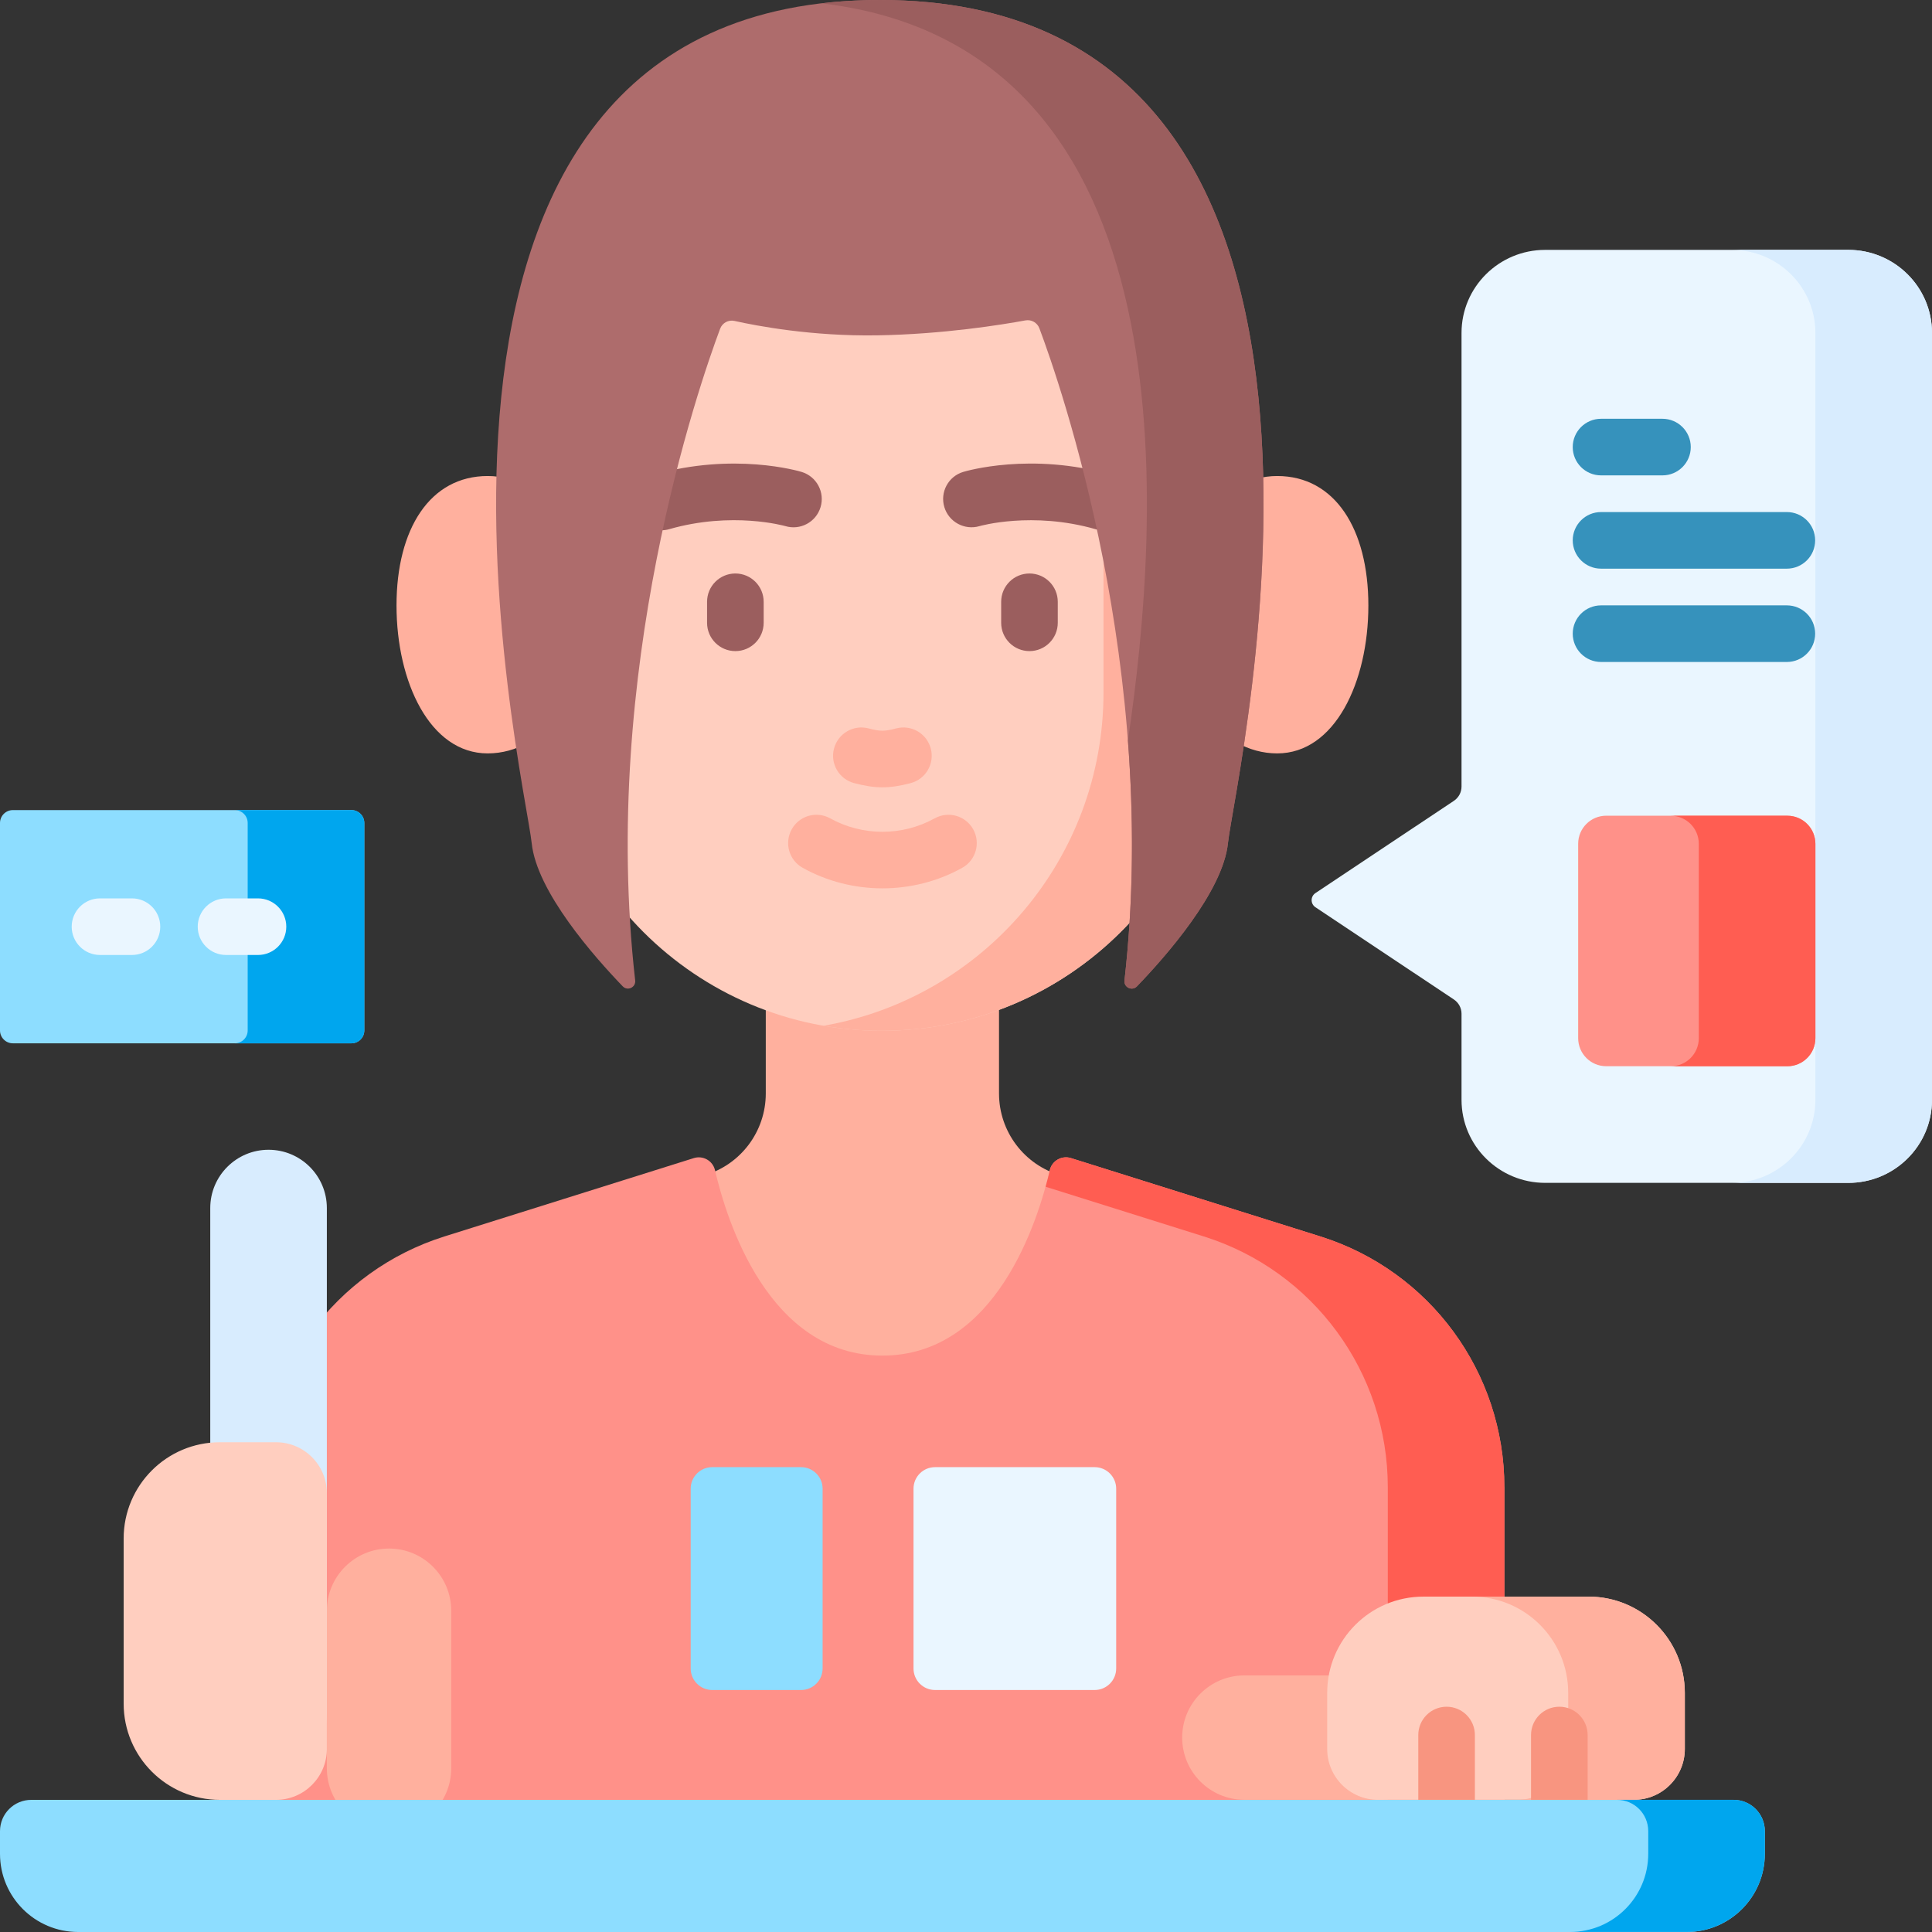
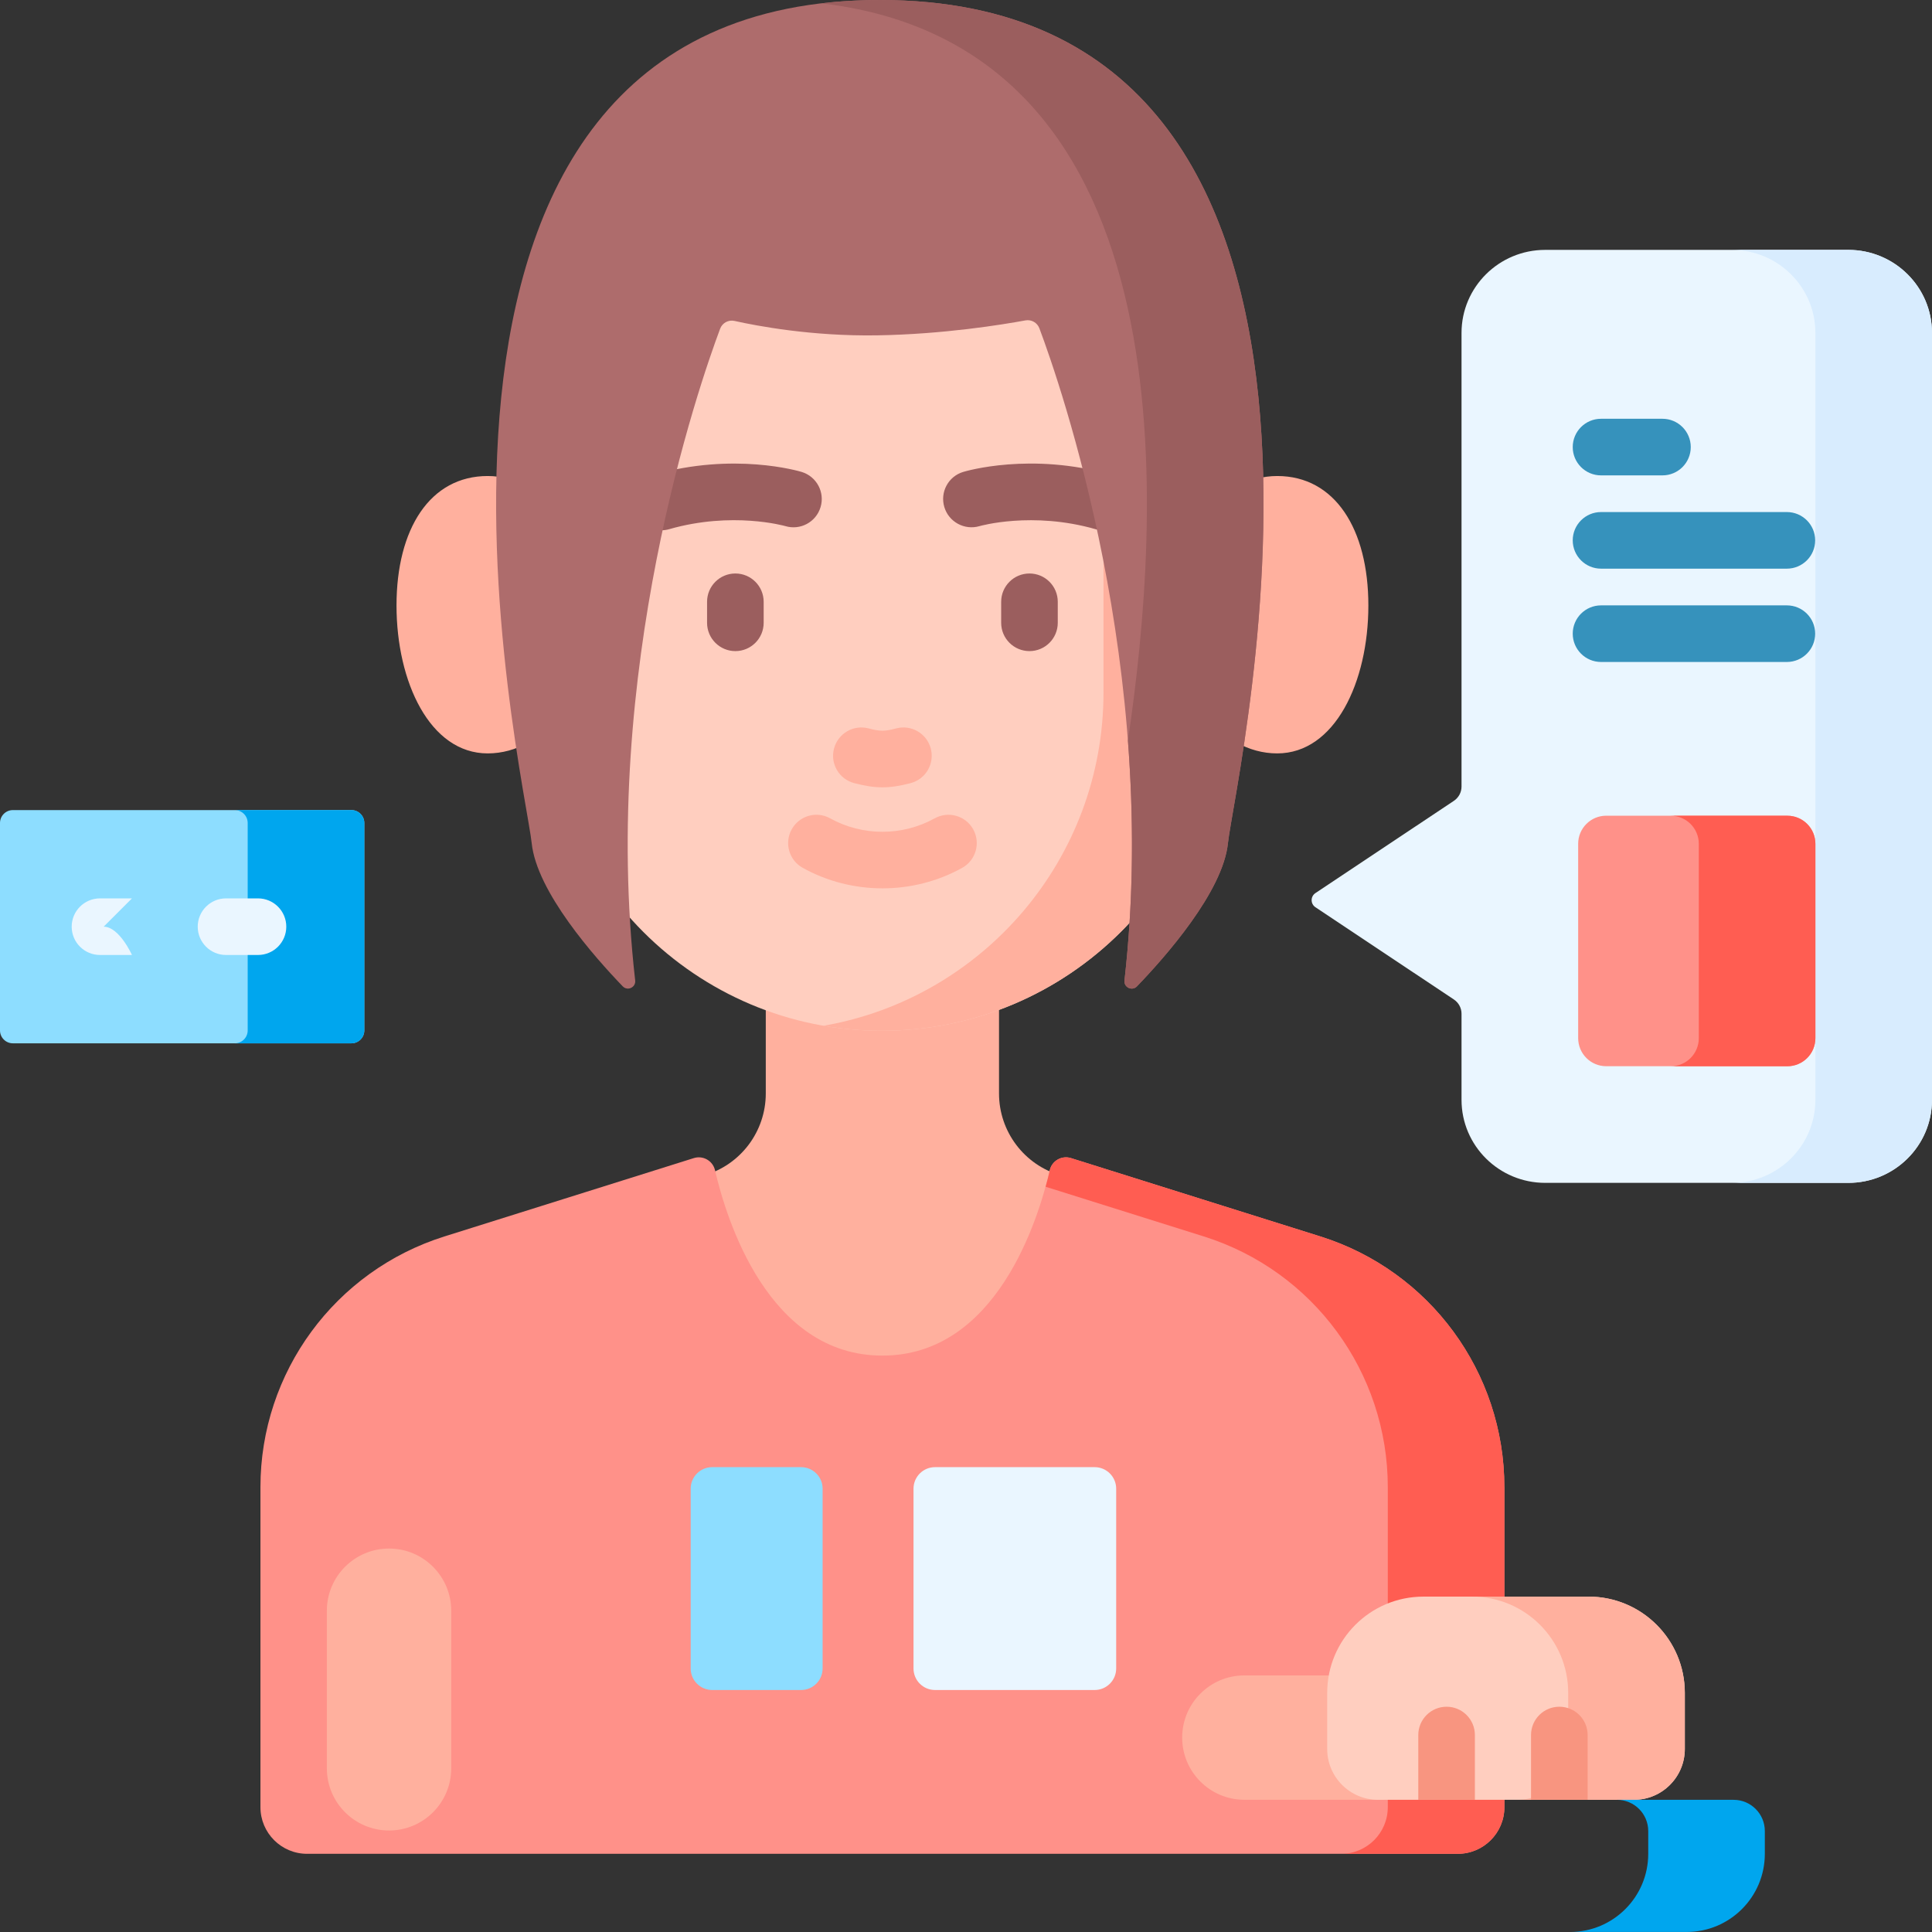
<svg xmlns="http://www.w3.org/2000/svg" id="Capa_1" data-name="Capa 1" viewBox="0 0 512 512">
  <rect x="0" y="0" width="512" height="512" fill="#333333" stroke="none" />
  <defs>
    <style>
      .cls-1 {
        fill: #ff5d52;
      }

      .cls-1, .cls-2, .cls-3, .cls-4, .cls-5, .cls-6, .cls-7, .cls-8, .cls-9, .cls-10, .cls-11, .cls-12 {
        stroke-width: 0px;
      }

      .cls-2 {
        fill: #ff9189;
      }

      .cls-3 {
        fill: #00a6ee;
      }

      .cls-4 {
        fill: #d8ecfe;
      }

      .cls-5 {
        fill: #9b5e5e;
      }

      .cls-6 {
        fill: #3692bc;
      }

      .cls-7 {
        fill: #8dddff;
      }

      .cls-8 {
        fill: #ffb09e;
      }

      .cls-9 {
        fill: #ae6c6c;
      }

      .cls-10 {
        fill: #ffcebf;
      }

      .cls-11 {
        fill: #eaf6ff;
      }

      .cls-12 {
        fill: #f89580;
      }
    </style>
  </defs>
  <path class="cls-7" d="m93.12,276.49H3.42C1.53,276.49,0,274.96,0,273.07v-54.97c0-1.89,1.53-3.42,3.42-3.42h89.7c1.89,0,3.42,1.53,3.42,3.42v54.97c0,1.89-1.53,3.42-3.42,3.42Z" />
  <path class="cls-3" d="m93.12,214.68h-30.9c1.89,0,3.42,1.53,3.42,3.42v54.97c0,1.89-1.53,3.42-3.42,3.42h30.91c1.89,0,3.42-1.53,3.42-3.42v-54.97c0-1.89-1.53-3.42-3.42-3.42Z" />
  <path class="cls-8" d="m340.01,328.35l-58.88-16.85c-9.7-2.77-16.38-11.64-16.38-21.72v-31.79h-61.81v31.79c0,10.08-6.68,18.95-16.38,21.72l-58.88,16.85c-28.63,8.19-48.37,34.37-48.37,64.15v61.64h309.05v-61.64c0-29.78-19.73-55.96-48.37-64.15h0Z" />
  <g>
    <path class="cls-8" d="m156.91,162.9c0,20.3-12.39,36.76-27.67,36.76s-24.16-18.9-24.16-39.2,8.88-34.31,24.16-34.31,27.67,16.46,27.67,36.76Z" />
    <path class="cls-8" d="m310.8,162.9c0,20.3,12.39,36.76,27.67,36.76s24.16-18.9,24.16-39.2-8.88-34.31-24.16-34.31-27.67,16.46-27.67,36.76Z" />
  </g>
  <path class="cls-10" d="m144.36,183.85v-60.9c0-49.43,40.07-89.49,89.49-89.49s89.49,40.07,89.49,89.49v60.56c0,49.52-40.14,89.66-89.66,89.66-49.33,0-89.32-39.99-89.32-89.32h0Z" />
  <path class="cls-8" d="m233.85,33.46c-5.27,0-10.43.46-15.45,1.33,42.06,7.32,74.04,44,74.04,88.16v60.56c0,44.24-32.05,81-74.2,88.33,5.01.87,10.17,1.33,15.44,1.33,49.52,0,89.66-40.14,89.66-89.66v-60.56c0-49.42-40.07-89.49-89.49-89.49h0Z" />
  <g>
    <path class="cls-8" d="m226.39,207.54c2.82.74,5.14,1.11,7.46,1.11s4.64-.37,7.46-1.11c4.01-1.05,6.41-5.14,5.36-9.15-1.05-4.01-5.14-6.41-9.15-5.36-3.12.82-4.22.82-7.35,0-4.01-1.05-8.1,1.35-9.15,5.36s1.35,8.1,5.36,9.15Z" />
    <path class="cls-8" d="m247.69,216.87c-8.54,4.75-19.15,4.75-27.68,0-3.62-2.02-8.19-.71-10.2,2.91s-.71,8.19,2.91,10.2c6.52,3.63,13.83,5.44,21.14,5.44s14.62-1.81,21.14-5.44c3.62-2.01,4.92-6.58,2.91-10.2-2.01-3.62-6.58-4.92-10.2-2.91h0Z" />
    <g>
      <path class="cls-5" d="m194.88,151.98c-4.14,0-7.5,3.36-7.5,7.5v5.57c0,4.14,3.36,7.5,7.5,7.5s7.5-3.36,7.5-7.5v-5.57c0-4.14-3.36-7.5-7.5-7.5Z" />
      <path class="cls-5" d="m272.82,151.98c-4.14,0-7.5,3.36-7.5,7.5v5.57c0,4.14,3.36,7.5,7.5,7.5s7.5-3.36,7.5-7.5v-5.57c0-4.14-3.36-7.5-7.5-7.5Z" />
      <path class="cls-5" d="m217.45,134.43c1.21-3.96-1.03-8.15-4.99-9.36-.73-.22-17.99-5.33-39.26.75-3.98,1.14-6.29,5.29-5.15,9.27.94,3.29,3.94,5.44,7.21,5.44.68,0,1.38-.09,2.07-.29,16.72-4.79,30.48-.9,30.79-.82,3.95,1.19,8.13-1.04,9.33-5h0Z" />
      <path class="cls-5" d="m294.5,125.82c-21.27-6.09-38.53-.97-39.26-.75-3.95,1.2-6.17,5.37-4.98,9.32s5.36,6.2,9.32,5.04c.14-.04,13.96-4,30.79.82.69.2,1.38.29,2.07.29,3.26,0,6.27-2.15,7.21-5.44,1.14-3.98-1.17-8.14-5.15-9.28h0Z" />
    </g>
  </g>
  <path class="cls-2" d="m398.68,394.1v84.82c0,6.83-5.54,12.36-12.36,12.36H81.38c-6.83,0-12.36-5.54-12.36-12.36v-84.82c0-30.42,19.74-57.31,48.76-66.43l66.08-20.76c2.45-.77,5.04.7,5.62,3.2,3.03,13.08,14.12,49.14,44.36,49.14s41.33-36.06,44.36-49.14c.58-2.5,3.17-3.97,5.62-3.2l66.08,20.76c29.02,9.11,48.76,36.01,48.76,66.43h0Z" />
  <path class="cls-1" d="m349.92,327.67l-66.08-20.76c-2.45-.77-5.04.7-5.62,3.2-.29,1.27-.66,2.75-1.12,4.39l41.92,13.17c29.02,9.11,48.76,36.01,48.76,66.43v84.82c0,6.83-5.54,12.36-12.36,12.36h30.9c6.83,0,12.36-5.54,12.36-12.36v-84.82c0-30.42-19.74-57.31-48.76-66.43h0Z" />
  <path class="cls-8" d="m119.58,426.86v41.76c0,9.1-7.38,16.48-16.48,16.48s-16.48-7.38-16.48-16.48v-41.76c0-9.1,7.38-16.48,16.48-16.48s16.48,7.38,16.48,16.48Z" />
  <path class="cls-8" d="m329.77,476.97h37.09v-32.97h-37.09c-9.1,0-16.48,7.38-16.48,16.48,0,9.1,7.38,16.48,16.48,16.48Z" />
  <path class="cls-10" d="m446.5,448.62v14.87c0,7.45-6.04,13.48-13.48,13.48h-67.82c-7.44,0-13.48-6.03-13.48-13.48v-14.87c0-14.08,11.42-25.5,25.5-25.5h43.78c14.08,0,25.5,11.42,25.5,25.5h0Z" />
  <path class="cls-8" d="m421,423.12h-30.91c14.08,0,25.5,11.42,25.5,25.5v14.87c0,7.44-6.04,13.48-13.48,13.48h30.9c7.44,0,13.48-6.04,13.48-13.48v-14.87c0-14.08-11.42-25.5-25.5-25.5h0Z" />
  <g>
    <path class="cls-12" d="m420.74,459.8v17.17h-15v-17.17c0-4.14,3.35-7.5,7.5-7.5s7.5,3.36,7.5,7.5Z" />
    <path class="cls-12" d="m390.86,459.8v17.17h-15v-17.17c0-4.14,3.36-7.5,7.5-7.5s7.5,3.36,7.5,7.5Z" />
  </g>
  <path class="cls-11" d="m512,88.23v203.23c0,12.15-9.93,22.01-22.18,22.01h-80.32c-12.25,0-22.18-9.85-22.18-22.01v-22.81c0-1.52-.76-2.93-2.03-3.78l-36.68-24.44c-1.35-.9-1.35-2.86,0-3.76l36.68-24.44c1.27-.85,2.03-2.26,2.03-3.78v-120.22c0-12.15,9.93-22.01,22.18-22.01h80.32c12.25,0,22.18,9.85,22.18,22.01Z" />
  <path class="cls-4" d="m489.82,66.22h-30.9c12.25,0,22.18,9.85,22.18,22.01v203.23c0,12.15-9.93,22.01-22.18,22.01h30.9c12.25,0,22.18-9.85,22.18-22.01V88.23c0-12.15-9.93-22.01-22.18-22.01h0Z" />
  <path class="cls-2" d="m418.23,275.12v-51.51c0-4.11,3.33-7.44,7.44-7.44h47.99c4.11,0,7.44,3.33,7.44,7.44v51.51c0,4.11-3.33,7.44-7.44,7.44h-47.99c-4.11,0-7.44-3.33-7.44-7.44Z" />
  <path class="cls-1" d="m473.66,216.18h-30.9c4.11,0,7.44,3.33,7.44,7.44v51.51c0,4.11-3.33,7.44-7.44,7.44h30.9c4.11,0,7.44-3.33,7.44-7.44v-51.51c0-4.11-3.33-7.44-7.44-7.44h0Z" />
  <g>
    <path class="cls-6" d="m424.29,125.98h16.28c4.14,0,7.5-3.36,7.5-7.5s-3.36-7.5-7.5-7.5h-16.28c-4.14,0-7.5,3.36-7.5,7.5s3.36,7.5,7.5,7.5Z" />
    <path class="cls-6" d="m424.29,150.7h49.25c4.14,0,7.5-3.36,7.5-7.5s-3.36-7.5-7.5-7.5h-49.25c-4.14,0-7.5,3.36-7.5,7.5s3.36,7.5,7.5,7.5Z" />
    <path class="cls-6" d="m473.54,160.43h-49.25c-4.14,0-7.5,3.36-7.5,7.5s3.36,7.5,7.5,7.5h49.25c4.14,0,7.5-3.36,7.5-7.5s-3.36-7.5-7.5-7.5Z" />
  </g>
-   <path class="cls-4" d="m71.17,469.52c-8.53,0-15.45-6.92-15.45-15.45v-133.92c0-8.53,6.92-15.45,15.45-15.45s15.45,6.92,15.45,15.45v133.92c0,8.53-6.92,15.45-15.45,15.45Z" />
-   <path class="cls-10" d="m86.62,395.68v67.82c0,7.44-6.04,13.48-13.48,13.48h-14.87c-14.08,0-25.5-11.42-25.5-25.5v-43.77c0-14.08,11.42-25.5,25.5-25.5h14.87c7.44,0,13.48,6.04,13.48,13.48h0Z" />
-   <path class="cls-7" d="m446.99,512H20.71C9.27,512,0,502.73,0,491.29v-6.02c0-4.58,3.71-8.29,8.29-8.29h451.12c4.58,0,8.29,3.71,8.29,8.29v6.02c0,11.44-9.27,20.71-20.71,20.71Z" />
  <path class="cls-3" d="m459.41,476.97h-30.9c4.58,0,8.29,3.71,8.29,8.29v6.02c0,11.44-9.27,20.71-20.71,20.71h30.9c11.44,0,20.71-9.27,20.71-20.71v-6.02c0-4.58-3.71-8.29-8.29-8.29Z" />
  <path class="cls-9" d="m325.42,223.41c-1.31,12.92-16.68,30.26-24.12,37.98-1.28,1.33-3.51.27-3.3-1.56,9.33-82.2-16.98-157.98-22.55-172.82-.57-1.51-2.12-2.39-3.71-2.1-6.08,1.12-21.73,3.68-39.29,3.96-17.32.28-31.93-2.51-37.8-3.82-1.61-.36-3.23.52-3.81,2.07-5.65,15.1-31.82,90.71-22.51,172.71.21,1.83-2.02,2.89-3.3,1.56-7.44-7.72-22.81-25.06-24.13-37.98C139.15,206.32,90.37,0,233.16,0s94.01,206.32,92.26,223.41h0Z" />
  <path class="cls-5" d="m233.16,0c-5.42,0-10.57.3-15.45.88,99.5,11.69,89.71,137.92,81.2,195.42,1.53,20.02,1.58,41.55-.91,63.54-.21,1.83,2.02,2.89,3.3,1.56,7.44-7.72,22.81-25.07,24.12-37.98C327.17,206.33,375.95,0,233.16,0h0Z" />
  <g>
    <path class="cls-7" d="m212.29,447.87h-23.54c-3.15,0-5.71-2.55-5.71-5.71v-47.64c0-3.15,2.55-5.71,5.71-5.71h23.54c3.15,0,5.71,2.55,5.71,5.71v47.64c0,3.15-2.55,5.71-5.71,5.71h0Z" />
    <path class="cls-11" d="m242.09,442.16v-47.64c0-3.15,2.55-5.71,5.71-5.71h42.29c3.15,0,5.71,2.55,5.71,5.71v47.64c0,3.15-2.55,5.71-5.71,5.71h-42.29c-3.15,0-5.71-2.55-5.71-5.71Z" />
  </g>
  <g>
-     <path class="cls-11" d="m34.97,238.08h-8.47c-4.14,0-7.5,3.36-7.5,7.5s3.36,7.5,7.5,7.5h8.47c4.14,0,7.5-3.36,7.5-7.5s-3.36-7.5-7.5-7.5Z" />
+     <path class="cls-11" d="m34.97,238.08h-8.47c-4.14,0-7.5,3.36-7.5,7.5s3.36,7.5,7.5,7.5h8.47s-3.36-7.5-7.5-7.5Z" />
    <path class="cls-11" d="m68.37,238.08h-8.47c-4.14,0-7.5,3.36-7.5,7.5s3.36,7.5,7.5,7.5h8.47c4.14,0,7.5-3.36,7.5-7.5s-3.36-7.5-7.5-7.5Z" />
  </g>
</svg>